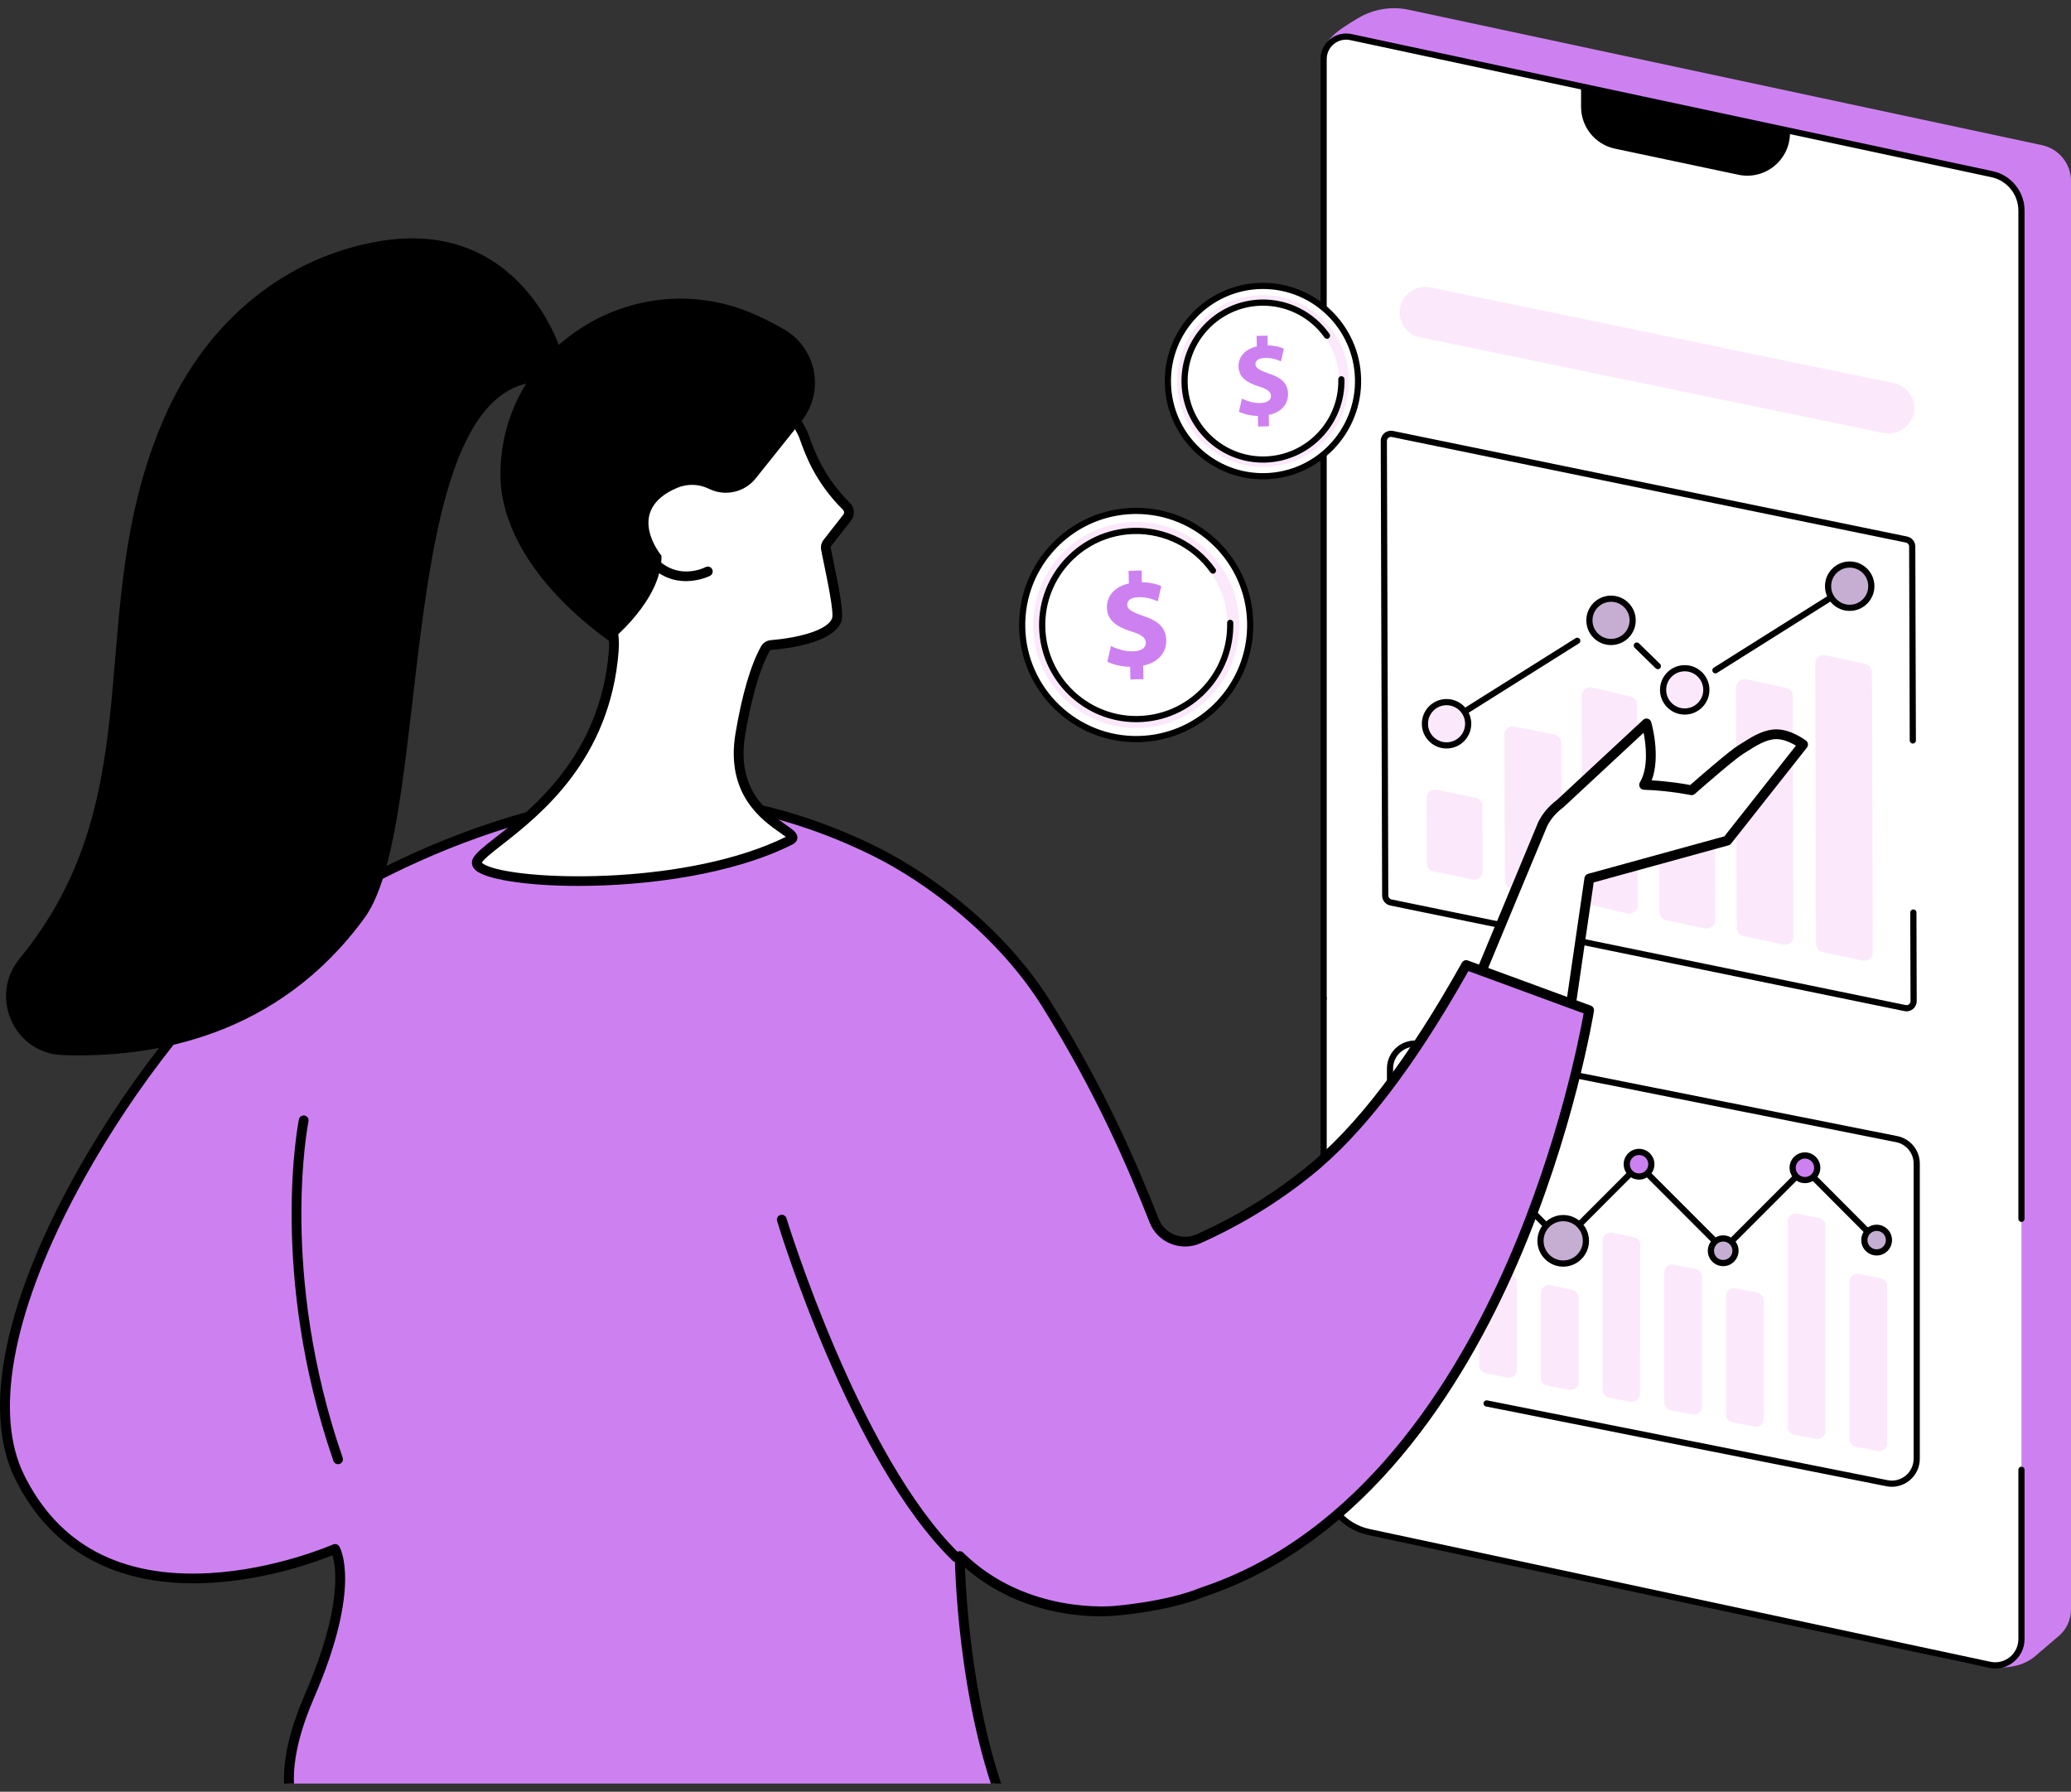
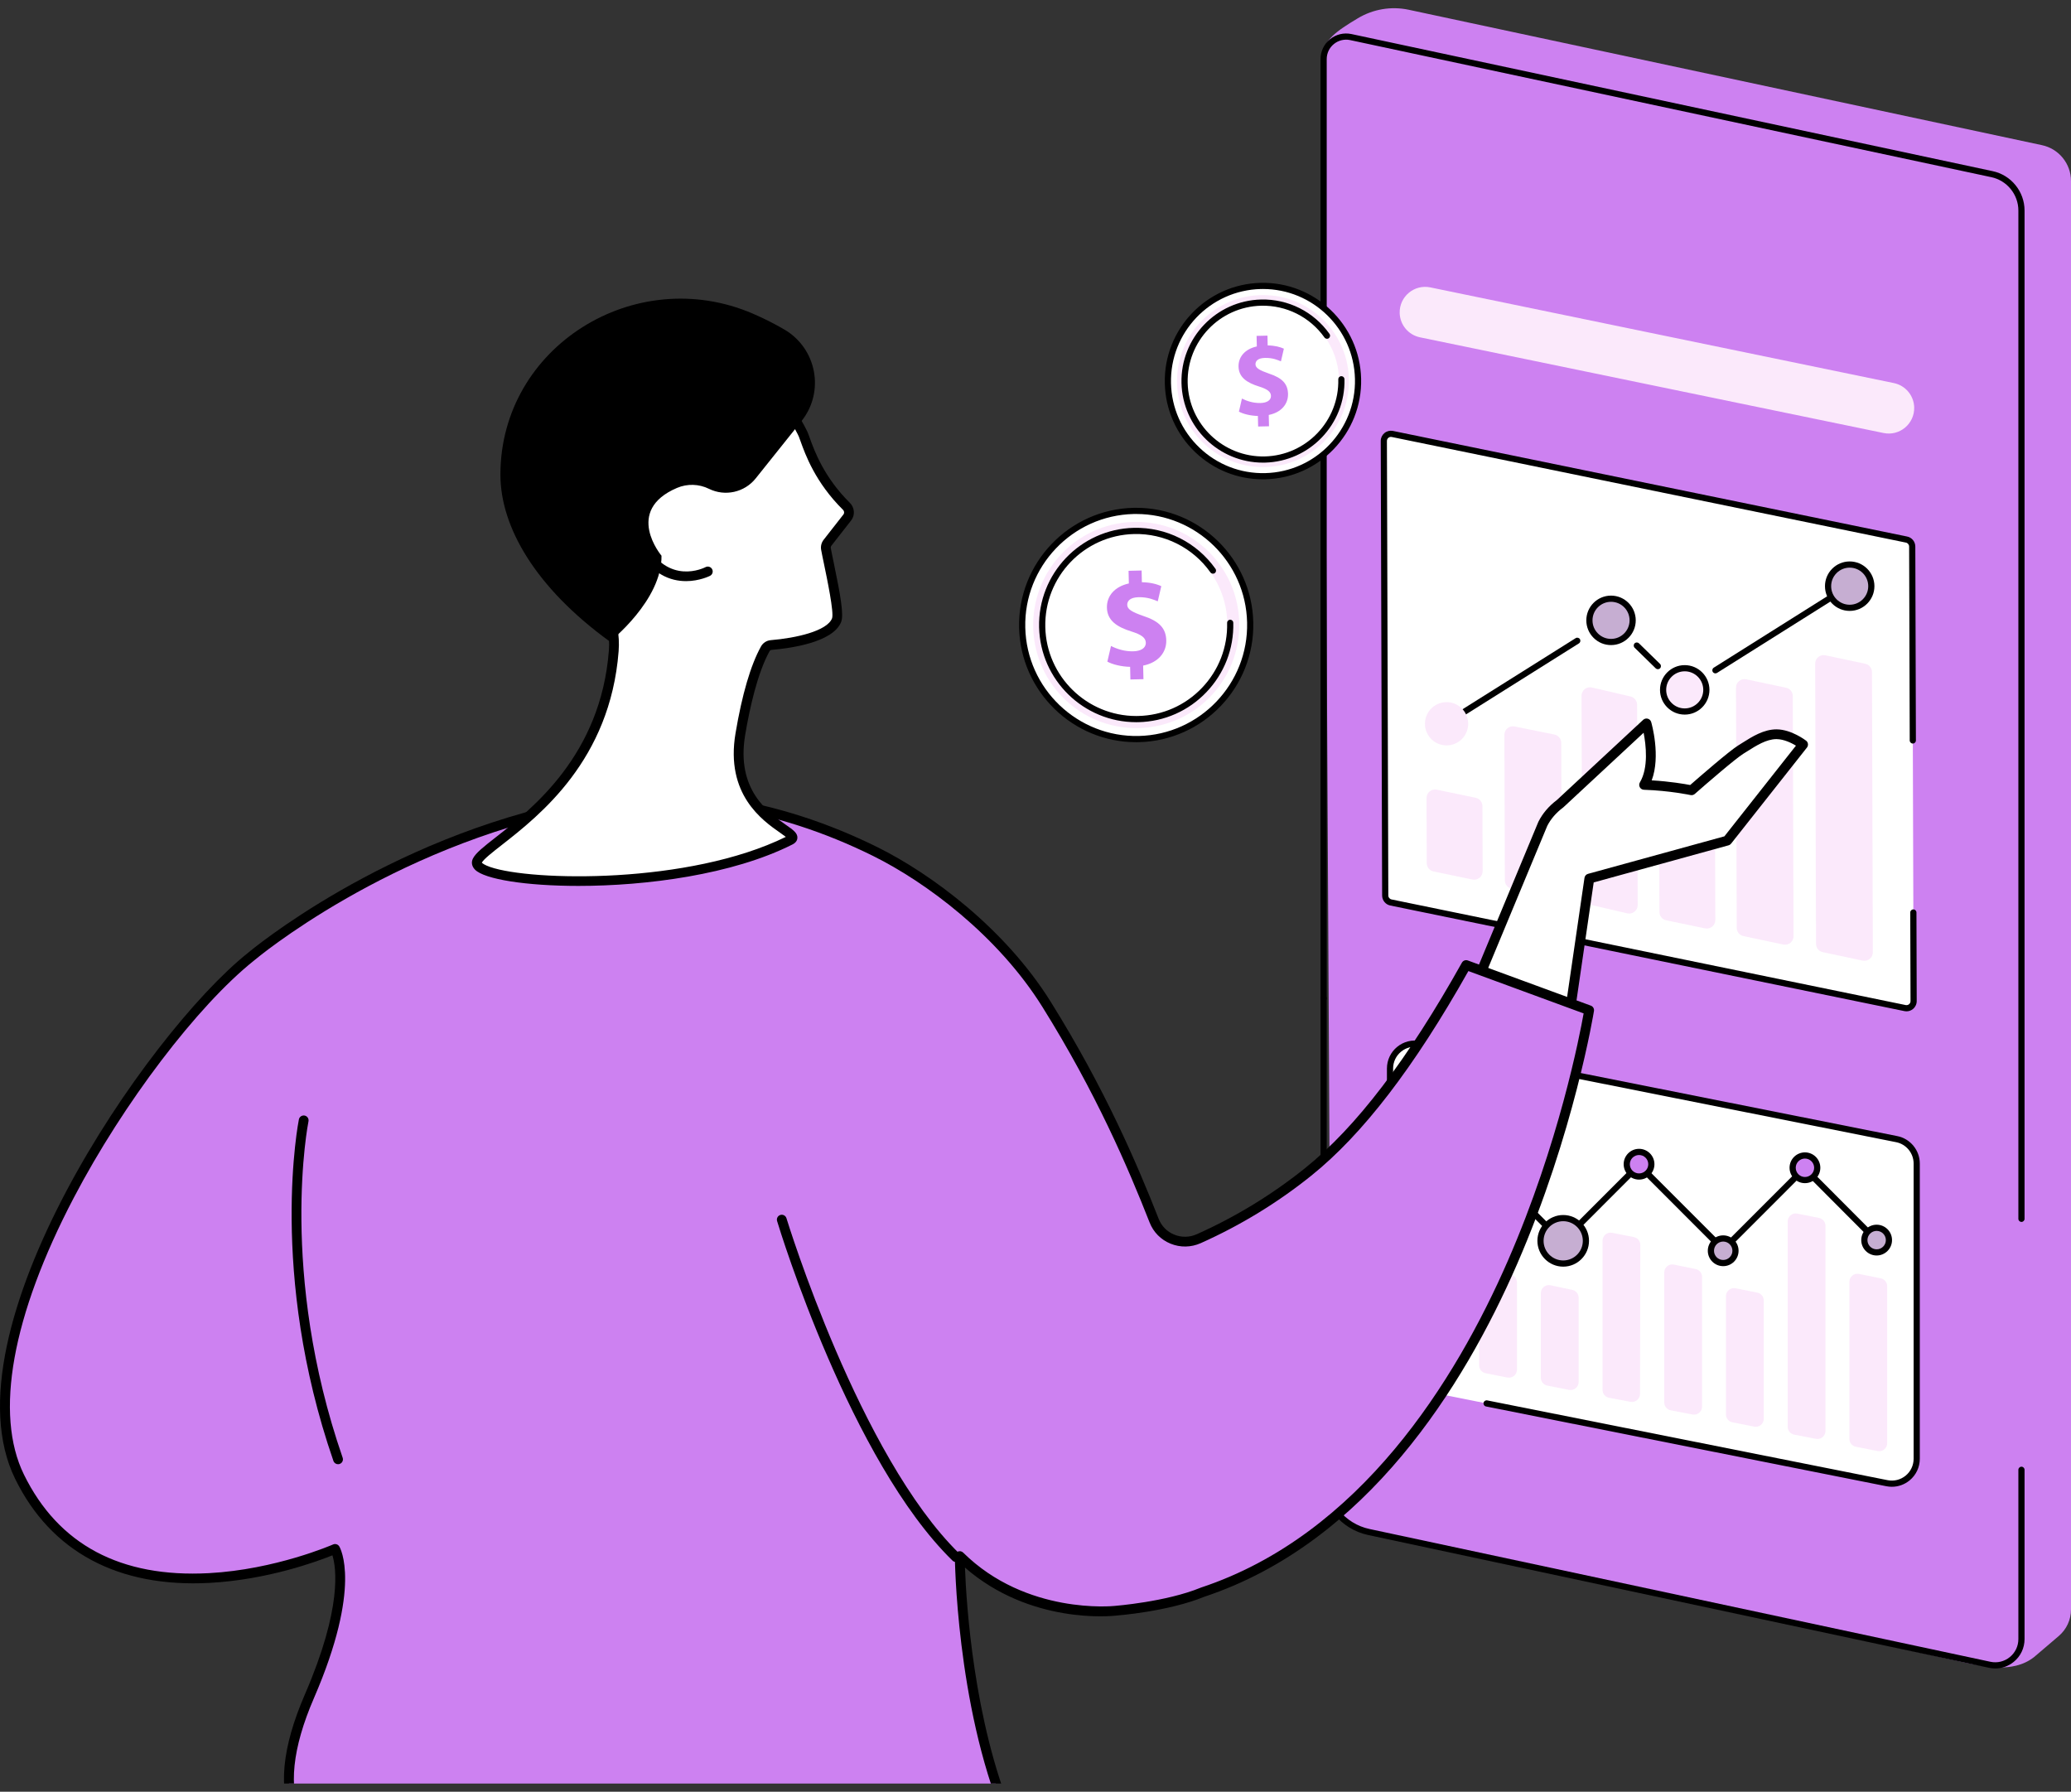
<svg xmlns="http://www.w3.org/2000/svg" width="126" height="109" viewBox="0 0 126 109" fill="none">
  <rect x="0" y="0" width="126" height="109" fill="#333333" stroke="none" />
  <g clip-path="url(#clip0_151_1396)">
    <path d="M126 97.916C126 98.535 125.728 99.122 125.258 99.523L123.755 100.805C122.421 101.854 120.576 101.316 119.635 101.16L83.015 93.058C81.657 92.77 81.002 91.32 80.992 89.931L80.527 3.325C80.527 2.443 81.309 1.892 82.612 1.111C83.537 0.556 84.638 0.37 85.694 0.591L124.225 8.829C125.259 9.045 126 9.956 126 11.013V97.917L126 97.916Z" fill="#CD81F1" />
-     <path d="M119.9 101.029L83.292 93.201C81.683 92.865 80.53 91.447 80.53 89.802V3.594C80.53 2.726 81.328 2.077 82.178 2.254L121.19 10.594C122.236 10.813 122.986 11.736 122.986 12.805V99.759C122.986 100.229 122.774 100.675 122.409 100.971C122.044 101.267 121.564 101.382 121.104 101.284L119.9 101.029Z" fill="white" />
    <path d="M121.392 101.5C121.269 101.5 121.144 101.487 121.02 101.461L83.253 93.385C81.567 93.034 80.342 91.527 80.342 89.802V60.731C80.342 60.627 80.426 60.543 80.53 60.543C80.634 60.543 80.718 60.627 80.718 60.731V89.802C80.718 91.349 81.817 92.701 83.331 93.018L121.098 101.093C121.515 101.182 121.945 101.078 122.276 100.809C122.608 100.54 122.798 100.141 122.798 99.714V89.414C122.798 89.31 122.882 89.226 122.986 89.226C123.09 89.226 123.174 89.31 123.174 89.414V99.714C123.174 100.255 122.933 100.761 122.513 101.101C122.192 101.362 121.797 101.501 121.392 101.501V101.5Z" fill="black" />
    <path d="M122.986 74.334C122.882 74.334 122.798 74.25 122.798 74.146V12.806C122.798 11.831 122.105 10.978 121.151 10.778L82.139 2.438C81.791 2.365 81.431 2.453 81.154 2.678C80.877 2.903 80.718 3.237 80.718 3.594V60.731C80.718 60.835 80.634 60.919 80.53 60.919C80.426 60.919 80.342 60.835 80.342 60.731V3.594C80.342 3.123 80.552 2.683 80.916 2.386C81.281 2.089 81.755 1.974 82.216 2.07L121.229 10.411C122.355 10.646 123.174 11.653 123.174 12.806V74.146C123.174 74.25 123.09 74.335 122.986 74.335L122.986 74.334Z" fill="black" />
-     <path d="M108.903 8.085L96.192 5.391V6.498C96.192 7.728 97.053 8.79 98.255 9.044L105.765 10.631C107.382 10.973 108.903 9.739 108.903 8.085Z" fill="black" />
    <path d="M114.804 90.229L85.787 84.448C85.079 84.307 84.569 83.686 84.569 82.963V65.002C84.569 64.047 85.442 63.331 86.378 63.517L115.395 69.298C116.103 69.439 116.613 70.061 116.613 70.783V88.744C116.613 89.699 115.74 90.416 114.804 90.229Z" fill="white" />
    <path d="M87.458 84.969C87.446 84.969 87.434 84.968 87.421 84.966L85.751 84.633C84.957 84.475 84.382 83.773 84.382 82.964V80.711C84.382 80.607 84.466 80.523 84.57 80.523C84.674 80.523 84.758 80.607 84.758 80.711V82.964C84.758 83.595 85.206 84.142 85.825 84.264L87.495 84.597C87.597 84.618 87.663 84.716 87.643 84.818C87.625 84.908 87.547 84.969 87.459 84.969H87.458Z" fill="black" />
    <path d="M115.102 90.447C114.991 90.447 114.879 90.436 114.767 90.414L90.407 85.561C90.305 85.54 90.24 85.442 90.259 85.34C90.279 85.238 90.379 85.172 90.481 85.192L114.841 90.045C115.232 90.123 115.632 90.022 115.94 89.77C116.248 89.517 116.425 89.143 116.425 88.745V70.783C116.425 70.152 115.977 69.605 115.358 69.483L86.341 63.702C85.951 63.624 85.55 63.724 85.242 63.977C84.934 64.23 84.757 64.603 84.757 65.002V70.865C84.757 70.969 84.673 71.054 84.569 71.054C84.465 71.054 84.381 70.969 84.381 70.865V65.002C84.381 64.49 84.608 64.011 85.003 63.686C85.398 63.362 85.912 63.233 86.415 63.333L115.432 69.114C116.225 69.272 116.801 69.974 116.801 70.783V88.745C116.801 89.256 116.574 89.736 116.179 90.06C115.871 90.313 115.491 90.447 115.102 90.447H115.102Z" fill="black" />
    <path d="M87.923 83.057L86.626 82.794C86.399 82.748 86.235 82.548 86.235 82.315V80.752C86.235 80.446 86.513 80.215 86.813 80.272L88.131 80.518C88.365 80.562 88.533 80.767 88.53 81.005L88.508 82.585C88.504 82.891 88.223 83.118 87.923 83.057Z" fill="#FBE9FB" />
    <path d="M91.707 83.802L90.382 83.537C90.154 83.491 89.99 83.29 89.99 83.058V77.749C89.99 77.441 90.272 77.21 90.574 77.27L91.898 77.534C92.126 77.58 92.291 77.781 92.291 78.013V83.322C92.291 83.63 92.009 83.861 91.707 83.801L91.707 83.802Z" fill="#FBE9FB" />
    <path d="M95.462 84.553L94.138 84.291C93.909 84.246 93.744 84.046 93.744 83.812V78.667C93.744 78.357 94.029 78.125 94.333 78.189L95.657 78.468C95.883 78.515 96.045 78.714 96.045 78.945V84.073C96.045 84.381 95.764 84.612 95.462 84.553Z" fill="#FBE9FB" />
    <path d="M99.201 85.279L97.897 85.033C97.666 84.99 97.499 84.788 97.499 84.553V75.477C97.499 75.17 97.779 74.939 98.08 74.998L99.403 75.256C99.633 75.301 99.798 75.502 99.798 75.737L99.778 84.799C99.778 85.105 99.5 85.335 99.2 85.278L99.201 85.279Z" fill="#FBE9FB" />
    <path d="M102.973 86.05L101.648 85.795C101.419 85.75 101.253 85.549 101.253 85.315V77.408C101.253 77.098 101.537 76.868 101.839 76.93L103.163 77.201C103.39 77.247 103.553 77.447 103.553 77.679V85.571C103.553 85.878 103.274 86.109 102.973 86.05Z" fill="#FBE9FB" />
    <path d="M106.725 86.787L105.401 86.525C105.173 86.479 105.008 86.278 105.008 86.046V78.849C105.008 78.54 105.29 78.309 105.593 78.37L106.917 78.638C107.145 78.684 107.308 78.884 107.308 79.117V86.309C107.308 86.617 107.027 86.848 106.725 86.788V86.787Z" fill="#FBE9FB" />
    <path d="M110.482 87.531L109.158 87.275C108.929 87.231 108.763 87.029 108.763 86.796V74.307C108.763 73.999 109.045 73.768 109.346 73.828L110.67 74.093C110.898 74.139 111.063 74.34 111.063 74.572V87.052C111.063 87.358 110.784 87.589 110.483 87.531L110.482 87.531Z" fill="#FBE9FB" />
    <path d="M114.234 88.274L112.91 88.011C112.681 87.966 112.517 87.766 112.517 87.533V77.977C112.517 77.669 112.799 77.437 113.101 77.499L114.426 77.767C114.653 77.813 114.817 78.013 114.817 78.246V87.795C114.817 88.103 114.535 88.334 114.233 88.274L114.234 88.274Z" fill="#FBE9FB" />
    <path d="M86.861 77.007C86.812 77.007 86.765 76.989 86.728 76.952C86.654 76.879 86.654 76.759 86.728 76.686L91.595 71.817L95.047 75.271L99.71 70.606L104.849 75.748L109.788 70.806L114.364 75.397C114.437 75.47 114.437 75.589 114.364 75.663C114.29 75.736 114.171 75.736 114.098 75.663L109.788 71.339L104.849 76.281L99.71 71.138L95.047 75.804L91.595 72.35L86.994 76.953C86.957 76.99 86.909 77.008 86.861 77.008V77.007Z" fill="black" />
    <path d="M86.956 78.216C87.719 78.216 88.337 77.597 88.337 76.834C88.337 76.071 87.719 75.452 86.956 75.452C86.193 75.452 85.574 76.071 85.574 76.834C85.574 77.597 86.193 78.216 86.956 78.216Z" fill="#C6AED2" />
    <path d="M86.955 78.404C86.09 78.404 85.386 77.7 85.386 76.834C85.386 75.968 86.09 75.263 86.955 75.263C87.821 75.263 88.525 75.968 88.525 76.834C88.525 77.7 87.821 78.404 86.955 78.404ZM86.955 75.639C86.297 75.639 85.762 76.175 85.762 76.834C85.762 77.492 86.297 78.028 86.955 78.028C87.614 78.028 88.149 77.492 88.149 76.834C88.149 76.175 87.614 75.639 86.955 75.639Z" fill="black" />
    <path d="M96.083 76.463C96.623 75.923 96.623 75.048 96.083 74.508C95.543 73.968 94.669 73.968 94.129 74.508C93.59 75.048 93.59 75.923 94.129 76.463C94.669 77.003 95.543 77.003 96.083 76.463Z" fill="#C6AED2" />
    <path d="M95.106 77.056C94.24 77.056 93.536 76.351 93.536 75.485C93.536 74.619 94.24 73.915 95.106 73.915C95.971 73.915 96.675 74.619 96.675 75.485C96.675 76.351 95.971 77.056 95.106 77.056ZM95.106 74.291C94.448 74.291 93.912 74.827 93.912 75.485C93.912 76.144 94.448 76.679 95.106 76.679C95.764 76.679 96.299 76.144 96.299 75.485C96.299 74.827 95.764 74.291 95.106 74.291Z" fill="black" />
    <path d="M92.813 72.455C92.935 71.701 92.424 70.991 91.671 70.869C90.918 70.747 90.208 71.258 90.086 72.012C89.963 72.766 90.475 73.476 91.228 73.598C91.981 73.72 92.691 73.209 92.813 72.455Z" fill="#CD81F1" />
    <path d="M91.449 73.8C90.583 73.8 89.879 73.096 89.879 72.23C89.879 71.364 90.583 70.659 91.449 70.659C92.314 70.659 93.018 71.364 93.018 72.23C93.018 73.096 92.314 73.8 91.449 73.8ZM91.449 71.036C90.79 71.036 90.255 71.572 90.255 72.23C90.255 72.888 90.79 73.424 91.449 73.424C92.107 73.424 92.642 72.888 92.642 72.23C92.642 71.572 92.107 71.036 91.449 71.036Z" fill="black" />
    <path d="M105.368 76.619C105.66 76.327 105.66 75.853 105.368 75.561C105.076 75.269 104.602 75.269 104.31 75.561C104.018 75.853 104.018 76.327 104.31 76.619C104.602 76.911 105.076 76.911 105.368 76.619Z" fill="#C6AED2" />
    <path d="M104.839 77.026C104.323 77.026 103.903 76.606 103.903 76.09C103.903 75.573 104.323 75.153 104.839 75.153C105.355 75.153 105.775 75.573 105.775 76.09C105.775 76.606 105.355 77.026 104.839 77.026ZM104.839 75.529C104.531 75.529 104.28 75.78 104.28 76.09C104.28 76.399 104.531 76.65 104.839 76.65C105.148 76.65 105.4 76.399 105.4 76.09C105.4 75.78 105.148 75.529 104.839 75.529Z" fill="black" />
    <path d="M100.007 71.516C100.388 71.357 100.569 70.92 100.411 70.538C100.253 70.156 99.816 69.975 99.434 70.133C99.052 70.291 98.871 70.729 99.029 71.111C99.187 71.492 99.625 71.674 100.007 71.516Z" fill="#CD81F1" />
    <path d="M99.72 71.761C99.204 71.761 98.784 71.341 98.784 70.824C98.784 70.308 99.204 69.888 99.72 69.888C100.236 69.888 100.656 70.308 100.656 70.824C100.656 71.341 100.236 71.761 99.72 71.761ZM99.72 70.264C99.412 70.264 99.16 70.515 99.16 70.824C99.16 71.134 99.411 71.385 99.72 71.385C100.029 71.385 100.281 71.134 100.281 70.824C100.281 70.515 100.029 70.264 99.72 70.264Z" fill="black" />
    <path d="M114.915 75.564C114.981 75.156 114.704 74.772 114.296 74.706C113.889 74.639 113.504 74.916 113.438 75.324C113.372 75.732 113.649 76.117 114.057 76.183C114.464 76.249 114.848 75.972 114.915 75.564Z" fill="#C6AED2" />
    <path d="M114.175 76.377C113.659 76.377 113.239 75.957 113.239 75.44C113.239 74.924 113.659 74.504 114.175 74.504C114.691 74.504 115.111 74.924 115.111 75.44C115.111 75.957 114.691 76.377 114.175 76.377ZM114.175 74.88C113.867 74.88 113.615 75.132 113.615 75.441C113.615 75.75 113.867 76.002 114.175 76.002C114.484 76.002 114.736 75.75 114.736 75.441C114.736 75.132 114.484 74.88 114.175 74.88Z" fill="black" />
    <path d="M110.099 71.732C110.481 71.574 110.662 71.136 110.504 70.754C110.346 70.373 109.908 70.191 109.527 70.35C109.145 70.508 108.964 70.945 109.122 71.327C109.28 71.709 109.718 71.89 110.099 71.732Z" fill="#CD81F1" />
    <path d="M109.813 71.977C109.297 71.977 108.877 71.557 108.877 71.04C108.877 70.524 109.297 70.104 109.813 70.104C110.329 70.104 110.749 70.524 110.749 71.04C110.749 71.557 110.329 71.977 109.813 71.977ZM109.813 70.48C109.504 70.48 109.253 70.732 109.253 71.041C109.253 71.35 109.504 71.602 109.813 71.602C110.122 71.602 110.373 71.35 110.373 71.041C110.373 70.732 110.122 70.48 109.813 70.48Z" fill="black" />
    <path d="M115.914 61.328L84.632 54.904C84.427 54.867 84.278 54.688 84.277 54.479L84.191 26.826C84.191 26.555 84.436 26.35 84.702 26.399L115.984 32.823C116.189 32.86 116.339 33.039 116.34 33.248L116.425 60.901C116.426 61.172 116.181 61.377 115.914 61.328Z" fill="white" />
    <path d="M115.993 61.523C115.955 61.523 115.918 61.52 115.881 61.513L84.595 55.088C84.305 55.035 84.09 54.779 84.089 54.479L84.004 26.826C84.003 26.641 84.085 26.467 84.226 26.348C84.368 26.229 84.554 26.18 84.737 26.213L116.022 32.638C116.312 32.691 116.527 32.948 116.528 33.247L116.564 45.045C116.564 45.149 116.481 45.233 116.377 45.233H116.376C116.273 45.233 116.189 45.15 116.188 45.046L116.152 33.248C116.152 33.13 116.067 33.028 115.95 33.007L84.665 26.582C84.597 26.57 84.523 26.589 84.468 26.636C84.411 26.683 84.38 26.752 84.38 26.825L84.465 54.478C84.465 54.596 84.55 54.697 84.666 54.718L115.952 61.144C116.019 61.156 116.093 61.137 116.149 61.09C116.205 61.043 116.237 60.974 116.237 60.901L116.22 55.511C116.22 55.407 116.304 55.323 116.408 55.323H116.409C116.512 55.323 116.596 55.406 116.597 55.51L116.613 60.9C116.614 61.085 116.532 61.259 116.39 61.378C116.277 61.473 116.137 61.523 115.993 61.523Z" fill="black" />
    <path d="M108.51 57.463L106.088 56.95C105.842 56.905 105.663 56.691 105.662 56.442L105.617 41.833C105.616 41.51 105.908 41.265 106.226 41.322L108.648 41.835C108.894 41.879 109.073 42.093 109.074 42.343L109.119 56.952C109.12 57.275 108.828 57.52 108.51 57.463Z" fill="#FBE9FB" />
    <path d="M113.336 58.441L110.914 57.928C110.668 57.884 110.489 57.67 110.487 57.42L110.435 40.374C110.433 40.051 110.726 39.806 111.043 39.862L113.465 40.376C113.711 40.42 113.89 40.634 113.892 40.884L113.944 57.93C113.946 58.253 113.653 58.498 113.336 58.441Z" fill="#FBE9FB" />
    <path d="M103.751 56.48L101.386 55.988C101.14 55.944 100.961 55.73 100.96 55.48L100.938 48.373C100.936 48.05 101.228 47.805 101.546 47.862L103.911 48.354C104.158 48.398 104.337 48.612 104.338 48.862L104.36 55.969C104.361 56.292 104.069 56.537 103.751 56.48Z" fill="#FBE9FB" />
    <path d="M89.595 53.508L87.23 53.017C86.984 52.972 86.805 52.758 86.803 52.509L86.791 48.548C86.79 48.225 87.082 47.98 87.4 48.037L89.765 48.529C90.011 48.574 90.19 48.787 90.191 49.037L90.204 52.997C90.205 53.32 89.913 53.565 89.595 53.508Z" fill="#FBE9FB" />
    <path d="M99.029 55.568L96.684 55.023C96.438 54.979 96.259 54.765 96.258 54.515L96.221 42.329C96.22 42.006 96.512 41.761 96.829 41.818L99.174 42.363C99.42 42.408 99.599 42.621 99.6 42.871L99.638 55.057C99.639 55.38 99.347 55.625 99.029 55.568Z" fill="#FBE9FB" />
    <path d="M94.404 54.556L91.982 54.065C91.736 54.021 91.557 53.807 91.556 53.557L91.528 44.703C91.527 44.38 91.819 44.136 92.137 44.192L94.559 44.683C94.805 44.727 94.984 44.941 94.985 45.191L95.013 54.044C95.014 54.367 94.722 54.612 94.404 54.556Z" fill="#FBE9FB" />
    <path d="M104.366 40.964C104.303 40.964 104.242 40.933 104.207 40.876C104.151 40.788 104.178 40.672 104.266 40.617L112.361 35.522C112.448 35.467 112.565 35.493 112.62 35.581C112.675 35.669 112.649 35.785 112.561 35.841L104.466 40.935C104.434 40.955 104.4 40.964 104.366 40.964Z" fill="black" />
    <path d="M100.864 40.711C100.817 40.711 100.77 40.694 100.733 40.658L99.452 39.406C99.378 39.334 99.377 39.215 99.449 39.14C99.522 39.066 99.64 39.065 99.715 39.137L100.996 40.388C101.07 40.461 101.071 40.58 100.999 40.654C100.962 40.692 100.913 40.711 100.864 40.711Z" fill="black" />
    <path d="M87.972 44.192C87.909 44.192 87.849 44.16 87.813 44.104C87.758 44.015 87.784 43.899 87.872 43.844L95.862 38.822C95.949 38.767 96.066 38.793 96.121 38.881C96.176 38.969 96.149 39.085 96.062 39.14L88.072 44.163C88.041 44.182 88.007 44.192 87.972 44.192Z" fill="black" />
    <path d="M98.946 38.669C99.46 38.155 99.46 37.322 98.946 36.807C98.432 36.294 97.599 36.294 97.086 36.807C96.572 37.322 96.572 38.155 97.086 38.669C97.599 39.183 98.432 39.183 98.946 38.669Z" fill="#C6AED2" />
    <path d="M98.016 39.243C97.615 39.243 97.24 39.088 96.956 38.806C96.671 38.523 96.513 38.145 96.512 37.743C96.509 36.914 97.182 36.236 98.011 36.234H98.016C98.842 36.234 99.516 36.906 99.519 37.734C99.522 38.564 98.849 39.241 98.02 39.243H98.015H98.016ZM98.016 36.61H98.013C97.391 36.612 96.886 37.119 96.888 37.742C96.888 38.043 97.007 38.327 97.221 38.539C97.433 38.75 97.716 38.867 98.016 38.867H98.019C98.641 38.865 99.146 38.357 99.144 37.735C99.142 37.114 98.637 36.61 98.017 36.61H98.016Z" fill="black" />
    <path d="M112.867 36.932C113.57 36.75 113.992 36.031 113.81 35.327C113.627 34.624 112.909 34.201 112.206 34.384C111.503 34.566 111.08 35.285 111.263 35.988C111.445 36.692 112.163 37.115 112.867 36.932Z" fill="#C6AED2" />
    <path d="M112.536 37.164C112.136 37.164 111.76 37.009 111.476 36.727C111.191 36.444 111.033 36.066 111.032 35.664C111.031 35.262 111.186 34.884 111.469 34.599C111.752 34.315 112.13 34.156 112.531 34.155H112.536C113.363 34.155 114.037 34.827 114.04 35.655C114.043 36.485 113.37 37.162 112.541 37.164H112.536ZM112.536 34.532H112.533C112.231 34.533 111.948 34.651 111.736 34.865C111.523 35.079 111.407 35.362 111.408 35.664C111.409 35.965 111.527 36.248 111.741 36.461C111.953 36.672 112.236 36.789 112.536 36.789H112.539C113.161 36.787 113.666 36.279 113.664 35.657C113.662 35.036 113.157 34.532 112.536 34.532V34.532Z" fill="black" />
    <path d="M102.499 43.284C103.226 43.284 103.815 42.694 103.815 41.967C103.815 41.24 103.226 40.651 102.499 40.651C101.773 40.651 101.184 41.24 101.184 41.967C101.184 42.694 101.773 43.284 102.499 43.284Z" fill="#FBE9FB" />
    <path d="M102.499 43.472C102.099 43.472 101.723 43.317 101.439 43.035C101.154 42.752 100.996 42.374 100.995 41.972C100.992 41.142 101.665 40.465 102.494 40.463H102.499C103.326 40.463 104 41.135 104.003 41.963C104.005 42.792 103.333 43.47 102.503 43.472H102.498H102.499ZM102.499 40.839H102.495C101.874 40.84 101.369 41.349 101.371 41.971C101.372 42.272 101.49 42.555 101.704 42.767C101.916 42.979 102.199 43.096 102.499 43.096H102.502C103.124 43.094 103.629 42.586 103.627 41.963C103.625 41.343 103.119 40.838 102.499 40.838V40.839Z" fill="black" />
    <path d="M88.55 45.23C89.212 44.932 89.507 44.152 89.209 43.489C88.91 42.827 88.132 42.531 87.469 42.83C86.807 43.128 86.511 43.908 86.81 44.571C87.108 45.233 87.887 45.529 88.55 45.23Z" fill="#FBE9FB" />
-     <path d="M88.009 45.534C87.609 45.534 87.233 45.379 86.949 45.097C86.664 44.814 86.506 44.436 86.505 44.034C86.502 43.205 87.175 42.527 88.004 42.525H88.009C88.835 42.525 89.51 43.197 89.512 44.025C89.515 44.855 88.842 45.532 88.013 45.534H88.008H88.009ZM88.009 42.901H88.006C87.384 42.903 86.879 43.41 86.881 44.033C86.882 44.334 87 44.618 87.214 44.83C87.427 45.041 87.709 45.158 88.009 45.158H88.013C88.634 45.156 89.139 44.648 89.137 44.026C89.136 43.405 88.63 42.901 88.01 42.901H88.009Z" fill="black" />
    <path d="M114.597 26.342L86.393 20.521C85.687 20.375 85.174 19.761 85.157 19.04C85.132 18.042 86.043 17.282 87.02 17.483L115.223 23.304C115.93 23.45 116.442 24.064 116.46 24.785C116.484 25.783 115.574 26.544 114.597 26.342Z" fill="#FBE9FB" />
    <path d="M69.127 44.963C72.959 44.963 76.065 41.855 76.065 38.021C76.065 34.187 72.959 31.079 69.127 31.079C65.295 31.079 62.188 34.187 62.188 38.021C62.188 41.855 65.295 44.963 69.127 44.963Z" fill="white" />
    <path d="M69.124 45.151C65.271 45.151 62.092 42.061 62.002 38.186C61.911 34.256 65.033 30.984 68.961 30.893C69.017 30.892 69.073 30.892 69.129 30.892C72.982 30.892 76.161 33.982 76.25 37.856C76.341 41.787 73.219 45.058 69.291 45.149C69.235 45.151 69.179 45.151 69.124 45.151ZM69.129 31.268C69.076 31.268 69.023 31.268 68.97 31.269C65.249 31.356 62.291 34.455 62.378 38.178C62.464 41.901 65.562 44.857 69.282 44.773C73.003 44.687 75.961 41.588 75.874 37.865C75.79 34.195 72.778 31.268 69.128 31.268H69.129Z" fill="black" />
    <path d="M73.56 42.456C76.009 40.007 76.009 36.035 73.56 33.585C71.112 31.136 67.142 31.136 64.694 33.585C62.246 36.035 62.246 40.007 64.694 42.456C67.142 44.906 71.112 44.906 73.56 42.456Z" fill="#FBE9FB" />
    <path d="M69.127 43.57C72.189 43.57 74.672 41.086 74.672 38.021C74.672 34.957 72.189 32.473 69.127 32.473C66.064 32.473 63.581 34.957 63.581 38.021C63.581 41.086 66.064 43.57 69.127 43.57Z" fill="white" />
    <path d="M69.125 43.934C65.93 43.934 63.294 41.371 63.219 38.158C63.144 34.899 65.733 32.186 68.99 32.111C70.96 32.066 72.81 32.997 73.95 34.604C74.01 34.688 73.99 34.805 73.905 34.866C73.82 34.926 73.703 34.906 73.643 34.821C72.576 33.317 70.838 32.445 69 32.487C65.95 32.558 63.525 35.098 63.596 38.15C63.665 41.158 66.134 43.558 69.126 43.558C69.169 43.558 69.212 43.558 69.255 43.556C70.733 43.522 72.109 42.914 73.129 41.845C74.15 40.775 74.693 39.372 74.659 37.894C74.656 37.789 74.738 37.704 74.842 37.701C74.844 37.701 74.845 37.701 74.847 37.701C74.949 37.701 75.032 37.783 75.034 37.885C75.071 39.464 74.49 40.962 73.4 42.105C72.311 43.247 70.841 43.896 69.263 43.933C69.217 43.934 69.171 43.934 69.125 43.934L69.125 43.934Z" fill="black" />
    <path d="M68.774 41.336L68.757 40.567C68.213 40.555 67.684 40.421 67.372 40.25L67.594 39.297C67.938 39.475 68.42 39.635 68.946 39.622C69.407 39.611 69.719 39.426 69.712 39.102C69.704 38.794 69.441 38.605 68.837 38.416C67.964 38.145 67.363 37.754 67.345 36.968C67.329 36.255 67.818 35.684 68.68 35.494L68.662 34.725L69.456 34.706L69.472 35.419C70.016 35.431 70.382 35.536 70.653 35.659L70.439 36.58C70.226 36.496 69.85 36.318 69.267 36.331C68.74 36.343 68.576 36.574 68.581 36.801C68.587 37.068 68.874 37.232 69.568 37.475C70.54 37.793 70.939 38.23 70.956 38.959C70.972 39.68 70.477 40.308 69.549 40.491L69.568 41.317L68.775 41.335L68.774 41.336Z" fill="#CD81F1" />
    <path d="M80.931 27.276C83.191 25.015 83.191 21.349 80.931 19.089C78.671 16.828 75.008 16.828 72.749 19.089C70.489 21.349 70.489 25.015 72.749 27.276C75.008 29.536 78.671 29.536 80.931 27.276Z" fill="white" />
    <path d="M76.836 29.159C75.293 29.159 73.834 28.575 72.714 27.505C71.56 26.403 70.904 24.916 70.867 23.32C70.791 20.025 73.408 17.283 76.701 17.207C79.996 17.13 82.735 19.749 82.811 23.044C82.888 26.339 80.271 29.081 76.977 29.157C76.93 29.159 76.882 29.159 76.835 29.159H76.836ZM76.841 17.581C76.798 17.581 76.754 17.581 76.71 17.582C73.624 17.654 71.171 20.224 71.243 23.312C71.278 24.807 71.892 26.2 72.974 27.233C74.055 28.266 75.477 28.817 76.969 28.782C80.055 28.71 82.507 26.14 82.436 23.052C82.365 20.009 79.868 17.581 76.841 17.581Z" fill="black" />
    <path d="M76.84 28.413C79.727 28.413 82.068 26.071 82.068 23.182C82.068 20.293 79.727 17.951 76.84 17.951C73.952 17.951 71.611 20.293 71.611 23.182C71.611 26.071 73.952 28.413 76.84 28.413Z" fill="#FBE9FB" />
    <path d="M76.84 27.809C79.394 27.809 81.465 25.738 81.465 23.182C81.465 20.626 79.394 18.555 76.84 18.555C74.285 18.555 72.215 20.626 72.215 23.182C72.215 25.738 74.285 27.809 76.84 27.809Z" fill="white" />
    <path d="M76.838 28.144C74.156 28.144 71.945 25.993 71.882 23.297C71.819 20.562 73.992 18.285 76.725 18.221C78.379 18.182 79.93 18.965 80.887 20.313C80.947 20.398 80.927 20.515 80.843 20.576C80.758 20.635 80.641 20.616 80.581 20.531C79.697 19.285 78.261 18.564 76.734 18.598C74.208 18.657 72.2 20.76 72.258 23.288C72.317 25.816 74.426 27.823 76.946 27.767C79.473 27.708 81.481 25.604 81.422 23.076C81.42 22.972 81.502 22.886 81.606 22.884C81.608 22.884 81.609 22.884 81.61 22.884C81.712 22.884 81.796 22.965 81.798 23.068C81.861 25.803 79.688 28.079 76.955 28.143C76.916 28.144 76.877 28.144 76.838 28.144V28.144Z" fill="black" />
    <path d="M76.545 25.947L76.53 25.305C76.078 25.295 75.636 25.183 75.376 25.041L75.56 24.246C75.847 24.395 76.249 24.527 76.687 24.517C77.072 24.508 77.332 24.353 77.326 24.083C77.32 23.827 77.1 23.669 76.597 23.512C75.869 23.285 75.368 22.959 75.353 22.303C75.339 21.709 75.747 21.233 76.466 21.075L76.451 20.433L77.113 20.418L77.126 21.012C77.579 21.022 77.885 21.11 78.111 21.212L77.933 21.981C77.756 21.91 77.441 21.762 76.956 21.774C76.517 21.784 76.379 21.976 76.384 22.165C76.389 22.388 76.629 22.525 77.207 22.728C78.017 22.993 78.35 23.357 78.364 23.965C78.378 24.566 77.965 25.09 77.191 25.243L77.207 25.932L76.546 25.947L76.545 25.947Z" fill="#CD81F1" />
  </g>
  <g clip-path="url(#clip1_151_1396)">
    <path d="M93.865 50.118C94.084 49.683 94.421 49.264 94.919 48.891L100.172 44.008C100.172 44.008 100.855 46.36 100.027 47.748C101.639 47.801 102.916 48.076 102.916 48.076C102.916 48.076 105.316 45.963 105.913 45.598C106.511 45.233 107.291 44.656 108.095 44.666C108.901 44.677 109.7 45.293 109.7 45.293L105.085 51.139L96.693 53.447L94.723 66.966L88.828 62.228L93.865 50.117V50.118Z" fill="white" />
    <path d="M94.724 67.264C94.657 67.264 94.591 67.242 94.537 67.199L88.642 62.461C88.539 62.378 88.504 62.237 88.554 62.114L93.591 50.003C93.594 49.997 93.597 49.991 93.6 49.984C93.853 49.481 94.233 49.036 94.728 48.663L99.97 43.791C100.046 43.721 100.153 43.694 100.252 43.721C100.352 43.749 100.43 43.826 100.459 43.925C100.486 44.017 101.048 45.999 100.49 47.472C101.603 47.537 102.49 47.691 102.831 47.756C103.317 47.33 105.215 45.677 105.76 45.344C105.841 45.294 105.927 45.24 106.015 45.184C106.596 44.817 107.314 44.362 108.1 44.37C108.996 44.381 109.847 45.031 109.883 45.058C109.946 45.106 109.986 45.178 109.996 45.256C110.006 45.335 109.983 45.415 109.935 45.477L105.32 51.322C105.28 51.372 105.226 51.408 105.165 51.425L96.961 53.682L95.019 67.009C95.004 67.114 94.932 67.204 94.834 67.243C94.798 67.256 94.761 67.263 94.725 67.263L94.724 67.264ZM89.189 62.137L94.504 66.408L96.4 53.404C96.417 53.287 96.501 53.192 96.615 53.16L104.912 50.878L109.266 45.361C108.993 45.197 108.536 44.969 108.091 44.964C108.085 44.964 108.08 44.964 108.073 44.964C107.475 44.964 106.842 45.364 106.332 45.687C106.241 45.745 106.153 45.8 106.068 45.852C105.596 46.139 103.774 47.716 103.112 48.299C103.041 48.361 102.945 48.386 102.853 48.367C102.84 48.364 101.582 48.097 100.017 48.045C99.912 48.041 99.817 47.983 99.766 47.89C99.716 47.797 99.718 47.686 99.772 47.595C100.308 46.697 100.14 45.306 99.998 44.576L95.121 49.108C95.113 49.115 95.105 49.121 95.097 49.127C94.672 49.445 94.35 49.82 94.136 50.241L89.189 62.136V62.137Z" fill="black" />
    <path d="M96.679 61.459L89.198 58.711C86.259 63.96 83.104 68.468 79.588 71.293C77.522 72.953 75.282 74.305 72.932 75.356C71.875 75.829 70.638 75.34 70.214 74.263C69.046 71.295 67.11 66.62 63.673 61.109C61.091 56.969 56.805 53.572 53.246 51.808C47.718 49.067 41.289 47.743 35.164 48.965C23.346 51.321 15.262 58.208 15.262 58.208C8.832 63.338 -3.046 81.232 1.188 89.847C6.382 100.412 20.382 94.231 20.382 94.231C20.382 94.231 21.742 96.45 18.82 103.195C15.272 111.388 20.414 112.485 20.414 112.485C32.364 118.325 64.025 117.02 61.325 110.499C58.435 103.517 58.387 94.668 58.387 94.668C62.381 98.617 67.833 97.996 67.833 97.996C67.833 97.996 70.985 97.759 73.161 96.864C92.073 90.591 96.678 61.461 96.678 61.461L96.679 61.459Z" fill="#CD81F1" />
    <path d="M42.701 116.503H42.69C33.489 116.502 25.13 115.104 20.317 112.763C20.059 112.698 18.641 112.277 17.831 110.707C16.899 108.9 17.141 106.331 18.552 103.072C20.844 97.781 20.449 95.339 20.224 94.617C19.303 94.989 16.282 96.103 12.753 96.294C7.197 96.594 3.106 94.409 0.926 89.974C-3.472 81.028 8.889 62.911 15.081 57.971C15.155 57.908 23.351 51.014 35.11 48.669C40.853 47.524 47.342 48.542 53.383 51.537C56.657 53.16 61.147 56.486 63.929 60.948C67.222 66.229 69.168 70.778 70.495 74.15C70.668 74.589 71.003 74.929 71.44 75.107C71.885 75.289 72.373 75.28 72.815 75.082C75.184 74.023 77.402 72.668 79.407 71.058C82.514 68.562 85.633 64.475 88.942 58.564C89.013 58.436 89.167 58.379 89.305 58.43L96.786 61.177C96.919 61.225 96.999 61.362 96.977 61.502C96.965 61.575 95.779 68.915 92.29 76.924C89.059 84.338 83.138 93.861 73.269 97.138C71.076 98.038 67.991 98.278 67.861 98.288C67.653 98.311 62.685 98.83 58.709 95.363C58.792 97.585 59.239 104.66 61.606 110.38C61.996 111.323 61.762 112.236 60.928 113.019C58.194 115.587 49.722 116.502 42.702 116.502L42.701 116.503ZM20.386 93.93C20.487 93.93 20.584 93.981 20.64 94.072C20.698 94.168 22.046 96.501 19.098 103.309C17.783 106.345 17.525 108.805 18.354 110.423C19.093 111.87 20.425 112.179 20.481 112.19C20.505 112.196 20.527 112.204 20.549 112.214C30.965 117.303 56.015 116.816 60.52 112.586C61.176 111.97 61.35 111.323 61.054 110.608C58.175 103.653 58.093 94.754 58.093 94.665C58.093 94.544 58.164 94.436 58.275 94.389C58.386 94.342 58.514 94.366 58.6 94.452C62.441 98.249 67.75 97.701 67.803 97.696C67.846 97.692 70.946 97.451 73.052 96.585C73.058 96.582 73.064 96.579 73.072 96.577C82.733 93.374 88.555 83.999 91.738 76.699C94.847 69.568 96.113 62.973 96.348 61.65L89.337 59.074C86.035 64.935 82.907 69.008 79.779 71.521C77.734 73.164 75.473 74.544 73.058 75.624C72.466 75.889 71.811 75.901 71.215 75.657C70.626 75.417 70.174 74.96 69.942 74.368C68.624 71.019 66.692 66.503 63.425 61.263C60.708 56.906 56.319 53.658 53.118 52.071C47.195 49.134 40.84 48.133 35.227 49.252C23.625 51.566 15.54 58.361 15.46 58.43C12.008 61.184 7.502 67.113 4.494 72.855C0.728 80.043 -0.35 86.03 1.46 89.712C3.555 93.972 7.342 95.988 12.707 95.702C16.757 95.486 20.233 93.971 20.267 93.955C20.306 93.938 20.346 93.93 20.387 93.93H20.386Z" fill="black" />
    <path d="M20.566 89.075C20.443 89.075 20.328 88.998 20.285 88.874C16.328 77.431 18.166 68.188 18.185 68.096C18.218 67.936 18.376 67.833 18.537 67.865C18.698 67.899 18.801 68.056 18.768 68.217C18.749 68.308 16.947 77.4 20.848 88.681C20.902 88.837 20.819 89.006 20.663 89.059C20.631 89.069 20.599 89.075 20.566 89.075Z" fill="black" />
    <path d="M58.158 95.023C58.083 95.023 58.008 94.995 57.95 94.938C51.764 88.901 47.458 74.877 47.279 74.283C47.231 74.125 47.32 73.96 47.476 73.911C47.634 73.864 47.8 73.953 47.848 74.109C47.892 74.253 52.29 88.581 58.366 94.511C58.483 94.626 58.485 94.814 58.371 94.932C58.313 94.991 58.235 95.022 58.158 95.022V95.023Z" fill="black" />
    <path d="M41.923 20.979C44.311 20.989 46.513 22.281 47.712 24.345C48.268 25.302 48.773 26.193 48.874 26.445C49.107 27.018 49.618 28.945 51.496 30.802C51.681 30.986 51.707 31.275 51.547 31.481L50.344 33.019C50.261 33.125 50.227 33.26 50.25 33.393C50.393 34.213 51.109 37.189 50.897 37.726C50.449 38.864 47.725 39.173 46.919 39.239C46.768 39.252 46.632 39.337 46.559 39.47C46.297 39.942 45.608 41.293 45.041 44.665C44.177 49.804 49.078 50.603 48.08 51.106C41.117 54.619 28.295 53.821 29.039 52.359C29.651 51.157 36.686 48.046 37.34 39.594C37.748 34.323 30.363 33.89 35.684 23.857C36.922 21.525 39.599 20.966 41.922 20.977L41.923 20.979Z" fill="white" />
    <path d="M35.188 53.894C31.998 53.894 29.484 53.489 28.905 52.91C28.704 52.707 28.656 52.458 28.775 52.225C28.947 51.887 29.428 51.51 30.158 50.939C32.392 49.19 36.552 45.934 37.045 39.571C37.186 37.751 36.329 36.522 35.423 35.22C33.8 32.888 31.961 30.245 35.423 23.718C36.478 21.73 38.703 20.68 41.859 20.68C41.881 20.68 41.904 20.68 41.925 20.68C44.401 20.691 46.718 22.038 47.97 24.195C49.011 25.988 49.116 26.247 49.151 26.332C49.182 26.409 49.218 26.51 49.262 26.631C49.541 27.406 50.12 29.02 51.706 30.59C52 30.881 52.033 31.342 51.782 31.663L50.58 33.2C50.548 33.241 50.536 33.29 50.545 33.34C50.576 33.521 50.639 33.822 50.712 34.171C51.15 36.27 51.342 37.413 51.176 37.834C50.679 39.093 48.052 39.442 46.945 39.535C46.892 39.539 46.845 39.568 46.821 39.612C46.076 40.957 45.602 43.128 45.336 44.714C44.774 48.054 46.749 49.434 47.81 50.175C48.262 50.491 48.535 50.682 48.513 50.983C48.505 51.095 48.447 51.254 48.216 51.371C44.556 53.218 39.309 53.894 35.19 53.894L35.188 53.894ZM29.315 52.477C29.347 52.516 29.462 52.618 29.825 52.744C32.332 53.612 41.916 53.805 47.809 50.911C47.713 50.836 47.582 50.745 47.468 50.664C46.383 49.906 44.125 48.328 44.748 44.616C45.147 42.244 45.669 40.464 46.3 39.325C46.421 39.107 46.644 38.964 46.896 38.943C48.423 38.817 50.316 38.393 50.622 37.617C50.752 37.277 50.315 35.187 50.129 34.294C50.055 33.941 49.991 33.635 49.958 33.444C49.92 33.23 49.976 33.008 50.111 32.836L51.314 31.298C51.38 31.214 51.369 31.094 51.288 31.014C49.605 29.35 48.995 27.65 48.702 26.833C48.662 26.721 48.628 26.628 48.6 26.557C48.553 26.443 48.343 26.023 47.455 24.495C46.308 22.52 44.188 21.287 41.922 21.276C39.862 21.262 37.151 21.731 35.949 23.998C32.657 30.205 34.312 32.582 35.912 34.882C36.838 36.212 37.795 37.587 37.637 39.618C37.125 46.241 32.831 49.602 30.525 51.407C29.945 51.86 29.444 52.253 29.315 52.476V52.477Z" fill="black" />
    <path d="M45.978 29.102L48.763 25.617C50.192 23.829 49.692 21.196 47.715 20.043C47.167 19.724 46.523 19.389 45.803 19.08C38.649 16.001 30.453 21.081 30.445 28.867C30.442 32.053 32.574 35.747 37.104 39.03C37.104 39.03 40.286 36.521 40.246 33.807C40.246 33.807 37.937 31.068 41.191 29.681C41.814 29.416 42.525 29.437 43.132 29.736C44.112 30.219 45.296 29.955 45.978 29.102Z" fill="black" />
    <path d="M41.733 35.352C40.807 35.352 39.624 34.958 38.745 33.296C38.669 33.151 38.724 32.971 38.87 32.894C39.014 32.817 39.194 32.872 39.272 33.018C40.658 35.638 42.834 34.548 42.926 34.501C43.072 34.425 43.251 34.482 43.327 34.627C43.403 34.771 43.348 34.951 43.203 35.028C43.19 35.035 42.565 35.353 41.734 35.353L41.733 35.352Z" fill="black" />
-     <path d="M34.175 21.478C34.175 21.478 31.759 13.125 22.946 14.697C17.444 15.679 12.638 19.375 9.999 25.406C4.89 37.079 9.516 48.185 1.191 58.317C-0.688 60.605 0.844 64.084 3.804 64.185C9.398 64.379 16.946 63.028 22.187 55.829C26.482 49.93 23.783 22.815 33.232 23.223L34.175 21.478Z" fill="black" />
  </g>
  <defs>
    <clipPath id="clip0_151_1396">
      <rect width="64" height="101" fill="white" transform="translate(62 0.5)" />
    </clipPath>
    <clipPath id="clip1_151_1396">
      <rect width="110" height="94" fill="white" transform="translate(0 14.5)" />
    </clipPath>
  </defs>
</svg>